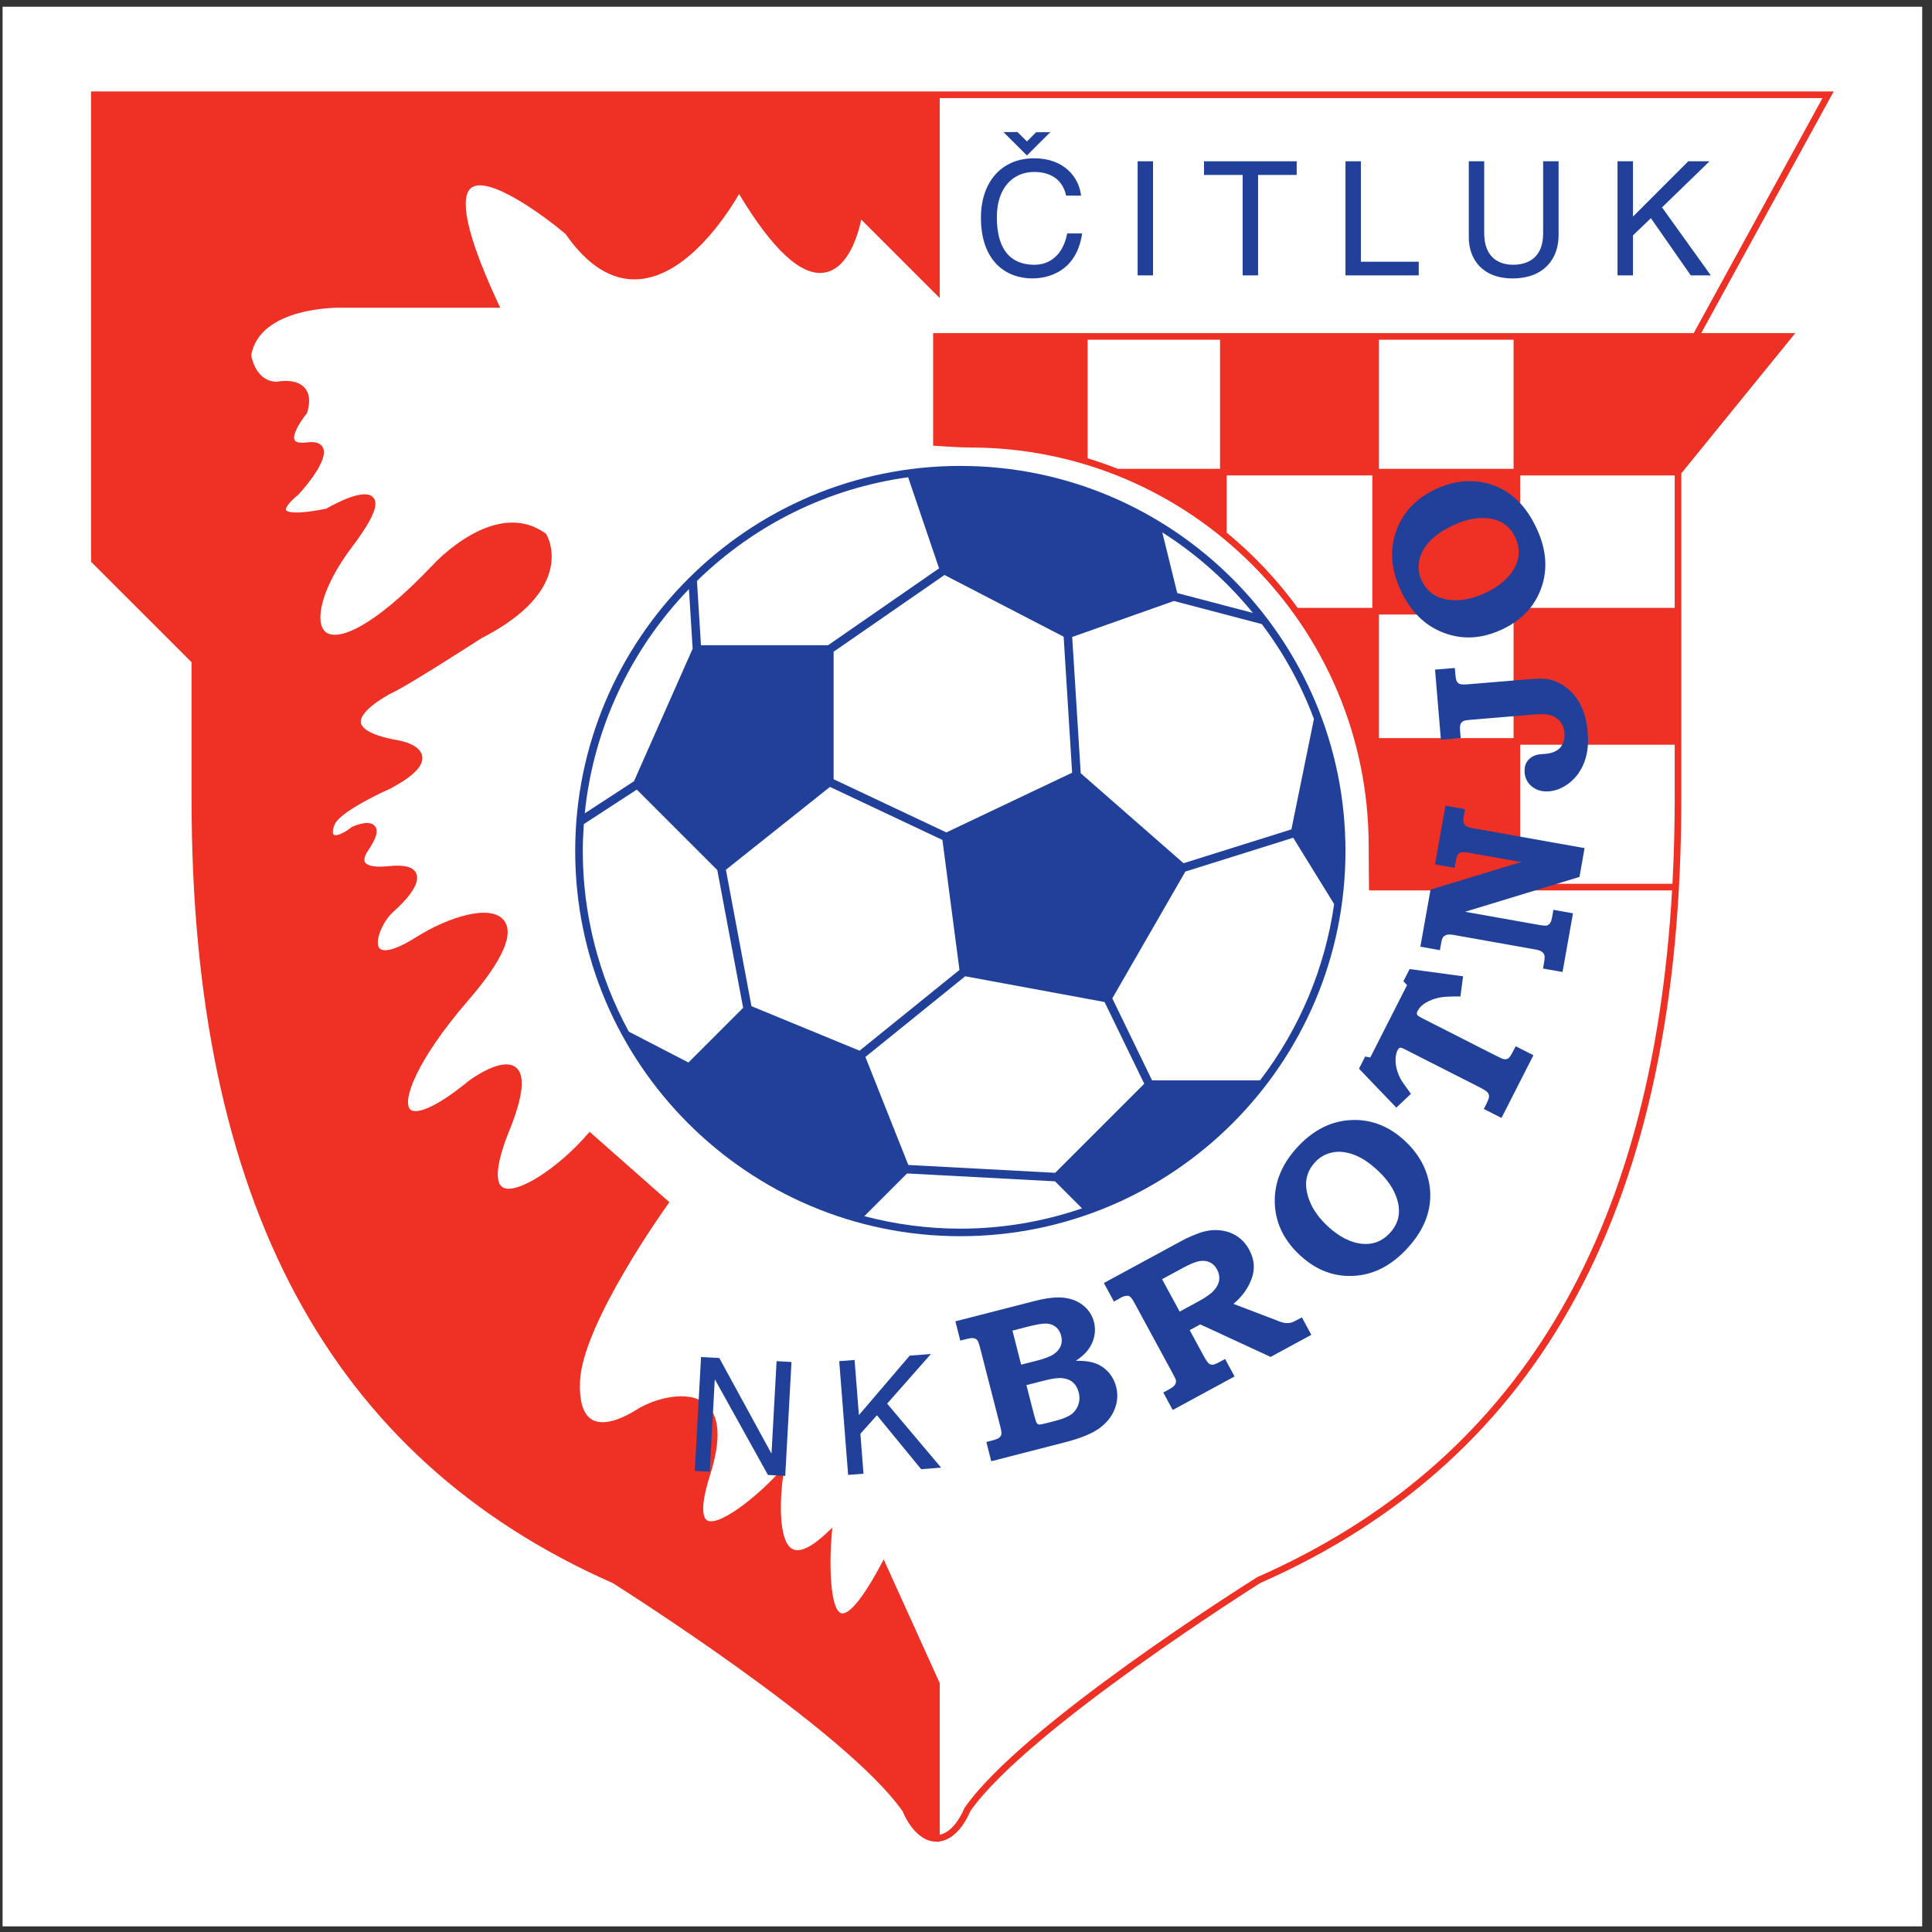
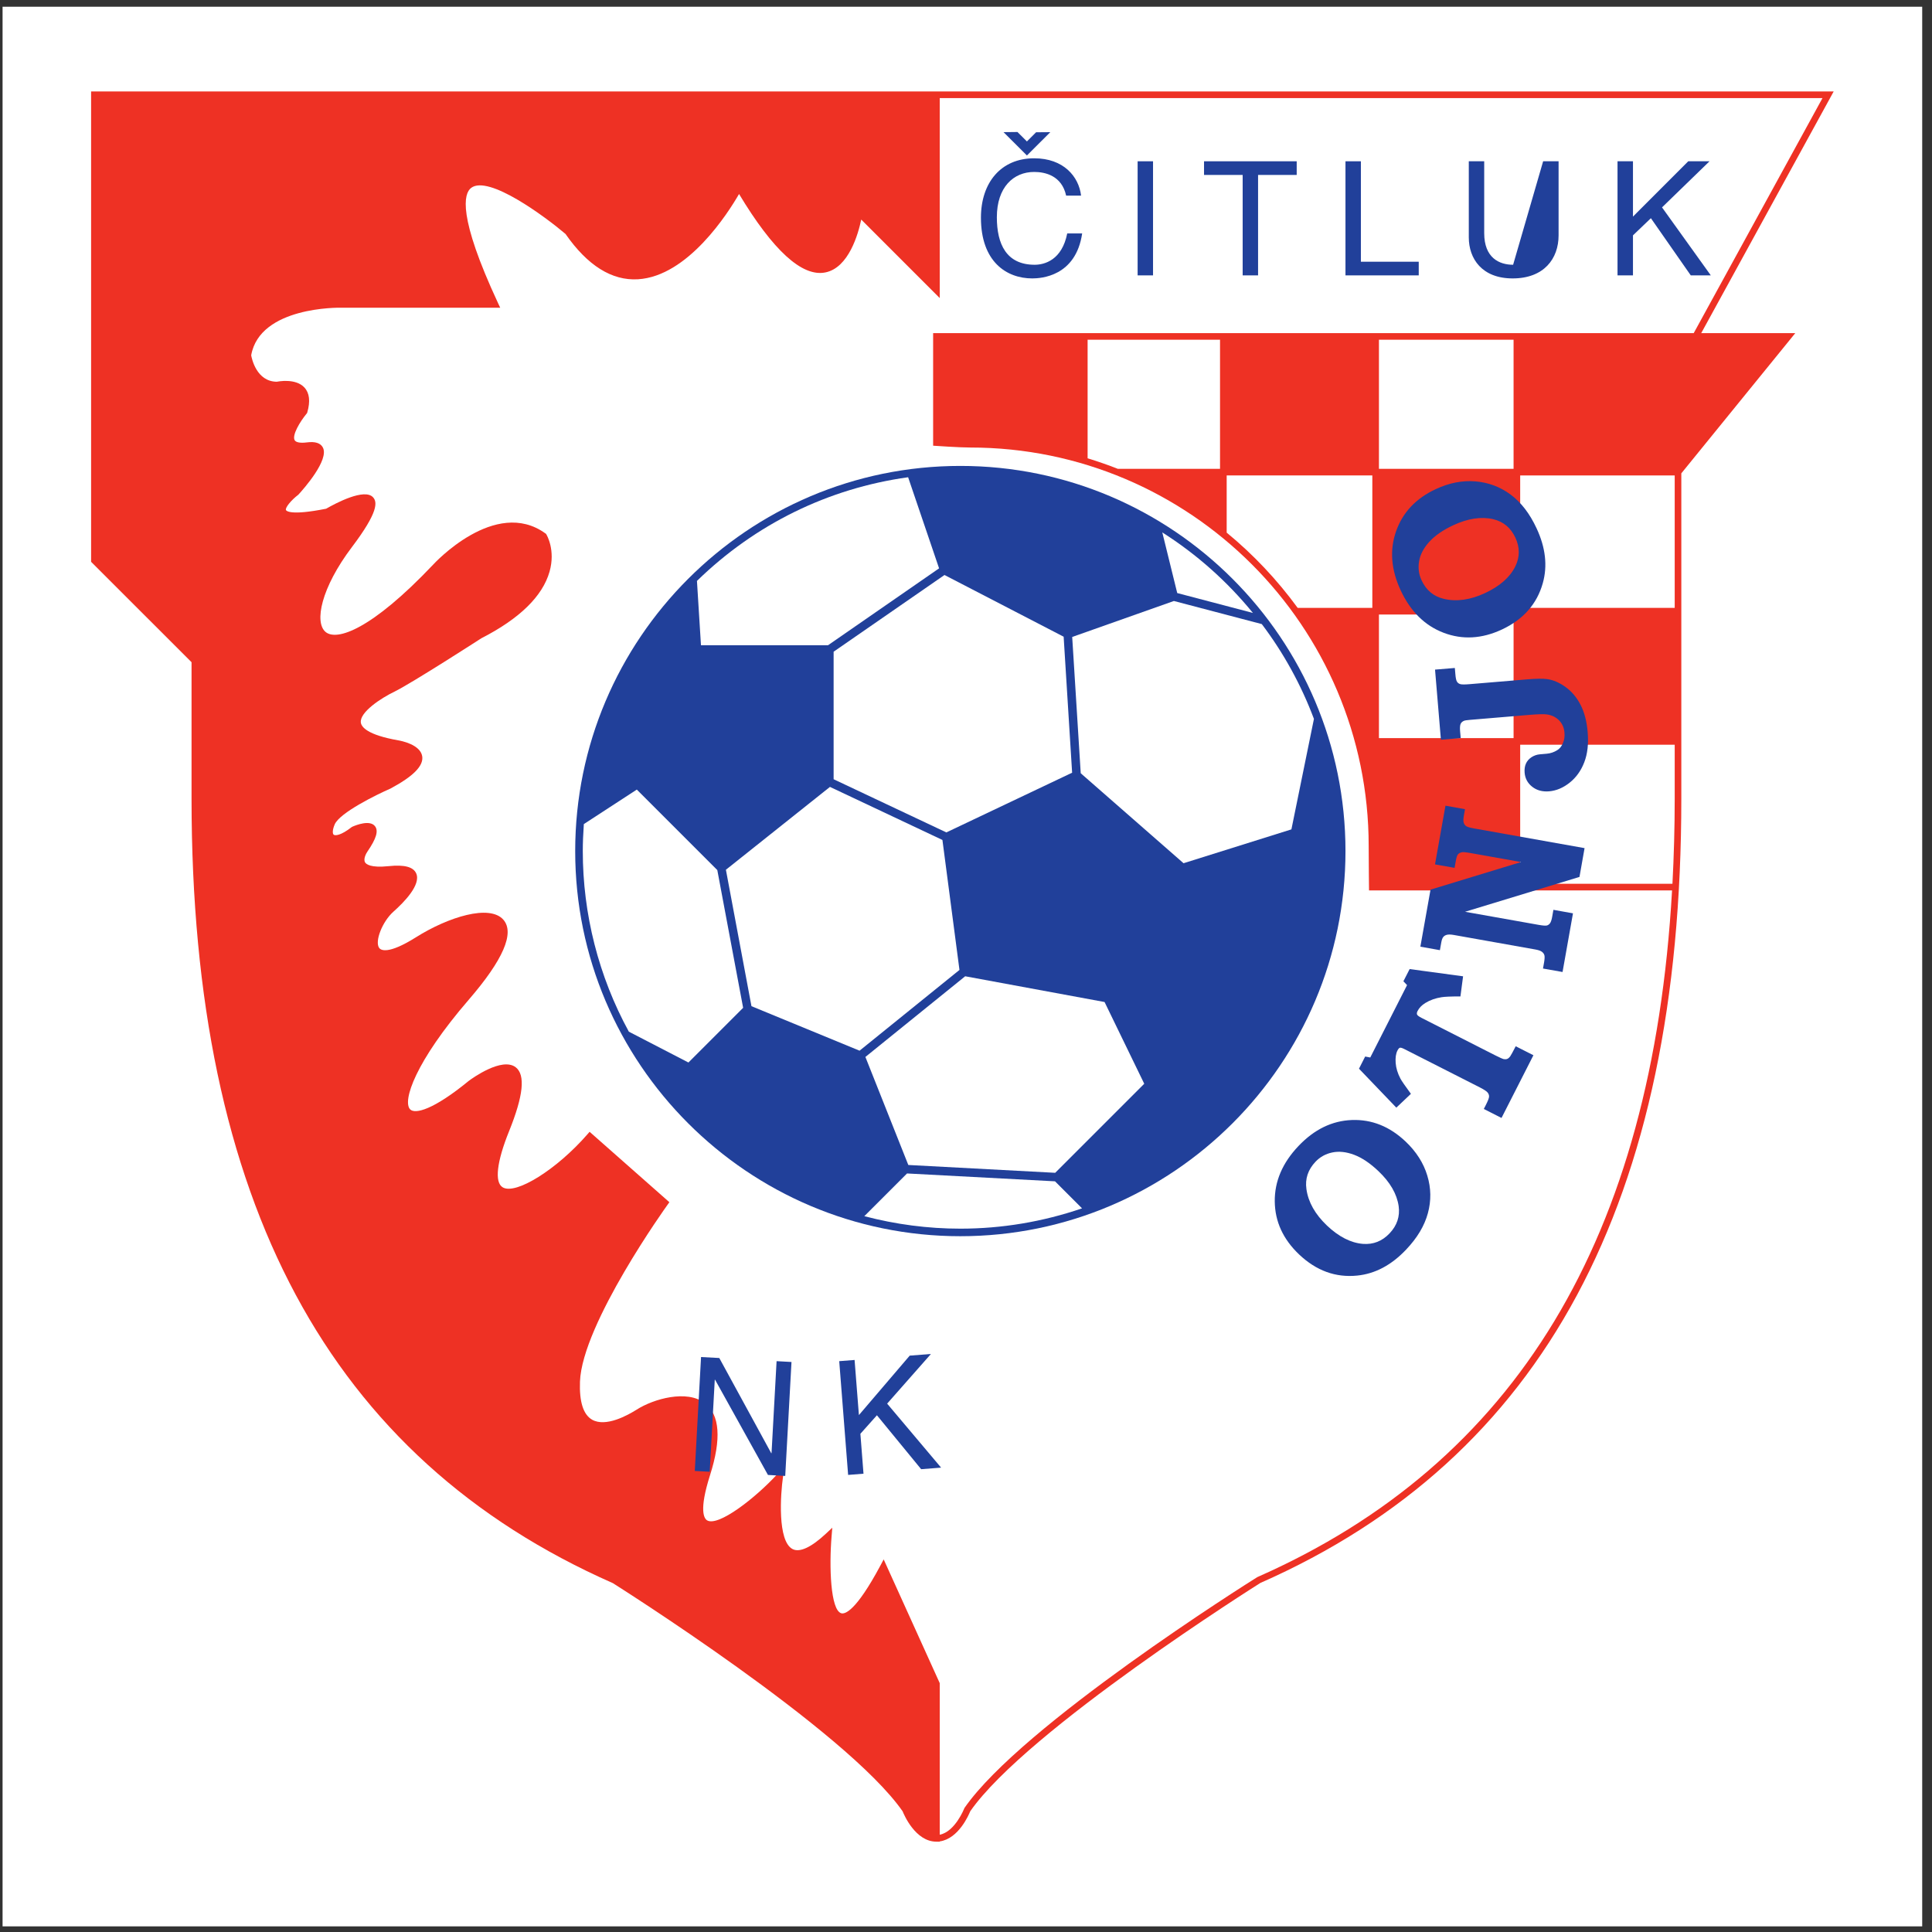
<svg xmlns="http://www.w3.org/2000/svg" width="194pt" height="194pt" viewBox="0 0 194 194" version="1.1">
  <rect x="0" y="0" width="194" height="194" fill="#333333" stroke="none" />
  <g id="surface1">
    <path style=" stroke:none;fill-rule:evenodd;fill:rgb(100%,100%,100%);fill-opacity:1;" d="M 0.258 0.676 L 193.016 0.676 L 193.016 193.434 L 0.258 193.434 L 0.258 0.676 " />
    <path style=" stroke:none;fill-rule:evenodd;fill:rgb(93.3%,19.199%,14.099%);fill-opacity:1;" d="M 184.129 9.18 L 9.148 9.18 L 9.148 56.414 L 19.234 66.496 L 19.234 80.211 C 19.234 120.648 33.07 146.41 61.539 158.969 C 61.73 159.094 84.957 173.719 90.637 181.883 C 90.762 182.195 91.91 184.93 94.031 184.93 L 94.363 184.93 L 94.363 184.902 C 96.27 184.637 97.305 182.18 97.422 181.883 C 103.105 173.719 126.328 159.094 126.562 158.949 C 154.988 146.41 168.828 120.648 168.828 80.211 C 168.828 80.211 168.828 47.766 168.828 47.531 C 168.977 47.348 180.273 33.449 180.273 33.449 C 180.273 33.449 171.82 33.449 170.828 33.449 C 171.348 32.504 184.129 9.18 184.129 9.18 " />
    <path style=" stroke:none;fill-rule:evenodd;fill:rgb(100%,100%,100%);fill-opacity:1;" d="M 94.363 9.848 L 94.363 29.93 C 94.363 29.93 87.27 22.836 86.48 22.047 C 86.184 23.465 85.23 26.898 82.863 27.359 C 80.535 27.816 77.621 25.148 74.211 19.48 C 73.129 21.352 69.09 27.742 64.059 28.043 C 61.438 28.199 58.992 26.664 56.785 23.492 C 54.723 21.742 49.051 17.543 47.309 18.867 C 46.57 19.434 45.938 21.684 50.008 30.43 L 50.227 30.898 L 34.184 30.898 C 34.102 30.898 26.094 30.754 25.223 35.676 C 25.281 36.004 25.758 38.324 27.805 38.332 C 27.883 38.316 29.676 37.949 30.566 38.91 C 31.078 39.461 31.176 40.301 30.855 41.41 L 30.836 41.477 L 30.793 41.527 C 30.125 42.336 29.309 43.695 29.586 44.199 C 29.711 44.426 30.152 44.508 30.828 44.422 C 31.656 44.316 32.191 44.492 32.422 44.938 C 33.066 46.18 30.52 49.062 29.961 49.672 C 29.219 50.238 28.613 50.992 28.715 51.219 C 28.746 51.281 29.102 51.809 32.75 51.082 C 33.695 50.539 36.617 48.98 37.469 49.945 C 37.883 50.41 38.012 51.398 35.344 54.926 C 32.234 59.035 31.551 62.488 32.688 63.453 C 33.812 64.406 37.316 63.215 43.473 56.719 C 43.535 56.648 49.719 49.891 54.777 53.57 L 54.832 53.609 L 54.863 53.664 C 54.902 53.73 55.797 55.23 55.184 57.398 C 54.484 59.871 52.168 62.129 48.336 64.09 C 48.055 64.273 41.43 68.543 39.652 69.43 C 38.258 70.094 36.094 71.527 36.234 72.559 C 36.293 72.988 36.859 73.793 40.008 74.344 C 40.23 74.383 42.195 74.742 42.395 75.934 C 42.551 76.891 41.516 77.949 39.199 79.188 C 37.816 79.789 34.113 81.609 33.609 82.781 C 33.363 83.355 33.387 83.723 33.508 83.816 C 33.652 83.93 34.215 83.91 35.316 83.051 L 35.352 83.027 L 35.387 83.012 C 35.785 82.836 37.125 82.316 37.641 82.945 C 38.027 83.41 37.797 84.195 36.898 85.504 C 36.773 85.68 36.461 86.254 36.656 86.59 C 36.758 86.77 37.199 87.164 39.031 86.973 C 40.602 86.809 41.504 87.047 41.793 87.703 C 42.293 88.836 40.578 90.594 39.512 91.539 C 38.387 92.539 37.598 94.555 38.082 95.195 C 38.23 95.395 38.934 95.898 41.773 94.113 C 45.008 92.078 49.184 90.77 50.555 92.363 C 51.691 93.688 50.523 96.383 47.078 100.375 C 41.688 106.613 40.387 110.574 41.184 111.395 C 41.676 111.898 43.512 111.453 47.07 108.535 C 47.406 108.281 50.414 106.109 51.789 107.172 C 52.773 107.938 52.555 110.031 51.121 113.582 C 49.879 116.656 49.641 118.711 50.469 119.219 C 51.773 120.02 55.91 117.434 58.984 113.902 L 59.203 113.648 L 67.215 120.719 L 67.039 120.965 C 66.953 121.082 58.453 132.918 58.238 138.734 C 58.164 140.762 58.57 142.047 59.453 142.555 C 60.824 143.34 63.043 142.109 63.934 141.543 C 65.629 140.465 68.977 139.512 70.773 140.895 C 72.281 142.055 72.457 144.488 71.297 148.129 C 70.156 151.715 70.715 152.496 71.008 152.668 C 72.137 153.32 75.871 150.406 78.051 148.027 L 78.777 147.23 L 78.625 148.297 C 78.371 150.043 78.051 154.746 79.582 155.547 C 80.293 155.918 81.457 155.383 82.945 153.992 L 83.574 153.402 L 83.504 154.262 C 83.25 157.277 83.387 161.672 84.473 161.992 C 84.832 162.098 85.926 161.84 88.418 157.18 L 88.734 156.586 L 94.363 169.012 L 94.363 184.23 C 95.902 183.93 96.812 181.621 96.824 181.598 L 96.836 181.559 L 96.859 181.527 C 102.594 173.254 125.25 158.988 126.254 158.363 C 152.234 146.902 165.906 124.289 167.898 89.41 L 137.469 89.41 C 137.469 89.41 137.434 86.309 137.434 84.941 C 137.434 62.883 119.484 44.938 97.43 44.938 C 96.309 44.938 93.699 44.754 93.699 44.754 L 93.699 33.449 L 170.074 33.449 C 172.148 29.656 182.539 10.695 183.004 9.848 C 182.441 9.848 138.055 9.848 94.363 9.848 " />
    <path style=" stroke:none;fill-rule:evenodd;fill:rgb(100%,100%,100%);fill-opacity:1;" d="M 151.984 34.113 C 147.812 34.113 143.207 34.113 138.465 34.113 L 138.465 47.078 L 151.984 47.078 L 151.984 34.113 " />
    <path style=" stroke:none;fill-rule:evenodd;fill:rgb(100%,100%,100%);fill-opacity:1;" d="M 138.465 74.117 L 151.984 74.117 L 151.984 61.707 L 138.465 61.707 L 138.465 74.117 " />
    <path style=" stroke:none;fill-rule:evenodd;fill:rgb(100%,100%,100%);fill-opacity:1;" d="M 152.648 88.746 L 167.938 88.746 C 168.082 85.973 168.164 83.137 168.164 80.211 L 168.164 74.781 L 152.648 74.781 L 152.648 88.746 " />
    <path style=" stroke:none;fill-rule:evenodd;fill:rgb(100%,100%,100%);fill-opacity:1;" d="M 152.648 61.039 L 168.164 61.039 L 168.164 47.742 L 152.648 47.742 L 152.648 61.039 " />
    <path style=" stroke:none;fill-rule:evenodd;fill:rgb(100%,100%,100%);fill-opacity:1;" d="M 112.246 47.078 L 122.508 47.078 L 122.508 34.113 C 117.746 34.113 113.203 34.113 109.211 34.113 L 109.211 46.02 C 110.242 46.332 111.25 46.688 112.246 47.078 " />
    <path style=" stroke:none;fill-rule:evenodd;fill:rgb(100%,100%,100%);fill-opacity:1;" d="M 130.305 61.039 L 137.801 61.039 L 137.801 47.742 L 123.176 47.742 L 123.176 53.484 C 125.859 55.688 128.254 58.23 130.305 61.039 " />
    <path style=" stroke:none;fill-rule:evenodd;fill:rgb(12.9%,25.099%,60.399%);fill-opacity:1;" d="M 96.43 46.785 C 75.105 46.785 57.758 64.137 57.758 85.461 C 57.758 106.785 75.105 124.133 96.43 124.133 C 117.758 124.133 135.105 106.785 135.105 85.461 C 135.105 64.137 117.758 46.785 96.43 46.785 " />
    <path style=" stroke:none;fill-rule:evenodd;fill:rgb(100%,100%,100%);fill-opacity:1;" d="M 116.711 53.461 C 116.82 53.906 118.184 59.445 118.211 59.551 C 118.312 59.578 125.258 61.402 125.809 61.547 C 123.219 58.375 120.164 55.656 116.711 53.461 " />
    <path style=" stroke:none;fill-rule:evenodd;fill:rgb(100%,100%,100%);fill-opacity:1;" d="M 126.703 62.668 C 126.637 62.652 117.93 60.359 117.875 60.348 C 117.82 60.363 107.797 63.914 107.664 63.961 C 107.672 64.102 108.516 77.57 108.52 77.645 C 108.578 77.699 118.762 86.609 118.844 86.68 C 118.941 86.648 129.57 83.312 129.676 83.281 C 129.699 83.172 131.926 72.246 131.938 72.188 C 130.656 68.773 128.895 65.57 126.703 62.668 " />
    <path style=" stroke:none;fill-rule:evenodd;fill:rgb(100%,100%,100%);fill-opacity:1;" d="M 106.805 63.934 C 106.711 63.887 94.938 57.789 94.84 57.738 C 94.746 57.801 83.789 65.387 83.707 65.441 C 83.707 65.539 83.707 78.125 83.707 78.246 C 83.816 78.297 94.945 83.547 95.027 83.586 C 95.105 83.547 107.543 77.645 107.656 77.59 C 107.652 77.461 106.812 64.039 106.805 63.934 " />
    <path style=" stroke:none;fill-rule:evenodd;fill:rgb(100%,100%,100%);fill-opacity:1;" d="M 91.188 47.922 C 83.156 49.039 75.828 52.637 69.984 58.332 C 69.992 58.422 70.375 64.617 70.387 64.789 C 70.562 64.789 83.09 64.789 83.148 64.789 C 83.195 64.758 94.18 57.152 94.297 57.07 C 94.254 56.938 91.238 48.07 91.188 47.922 " />
-     <path style=" stroke:none;fill-rule:evenodd;fill:rgb(100%,100%,100%);fill-opacity:1;" d="M 69.18 59.152 C 63.27 65.273 59.562 73.254 58.719 81.668 C 59.043 81.457 63.617 78.477 63.66 78.449 C 63.684 78.398 69.531 65.184 69.551 65.141 C 69.547 65.098 69.207 59.57 69.18 59.152 " />
    <path style=" stroke:none;fill-rule:evenodd;fill:rgb(12.9%,25.099%,60.399%);fill-opacity:1;" d="M 63.691 104.73 L 68.926 107.445 L 70.547 113.258 C 67.871 110.766 65.559 107.895 63.691 104.73 " />
    <path style=" stroke:none;fill-rule:evenodd;fill:rgb(100%,100%,100%);fill-opacity:1;" d="M 74.621 101.199 C 74.602 101.102 72.039 87.426 72.027 87.367 C 71.984 87.328 64.051 79.391 63.945 79.285 C 63.82 79.367 58.703 82.699 58.625 82.75 C 58.555 83.781 58.52 84.645 58.52 85.461 C 58.52 91.789 60.117 98.059 63.145 103.594 C 63.199 103.621 69.008 106.629 69.129 106.691 C 69.223 106.598 74.551 101.27 74.621 101.199 " />
    <path style=" stroke:none;fill-rule:evenodd;fill:rgb(100%,100%,100%);fill-opacity:1;" d="M 94.633 84.344 C 94.543 84.301 83.445 79.066 83.34 79.016 C 83.25 79.09 72.977 87.262 72.891 87.336 C 72.91 87.445 75.441 100.938 75.457 101.035 C 75.551 101.074 86.211 105.465 86.312 105.504 C 86.398 105.434 96.266 97.461 96.344 97.395 C 96.332 97.289 94.648 84.445 94.633 84.344 " />
    <path style=" stroke:none;fill-rule:evenodd;fill:rgb(100%,100%,100%);fill-opacity:1;" d="M 105.938 118.621 C 105.867 118.617 91.164 117.836 91.078 117.832 C 91.02 117.887 87.016 121.895 86.789 122.121 C 89.941 122.949 93.18 123.375 96.43 123.375 C 100.598 123.375 104.707 122.684 108.652 121.336 C 108.449 121.129 105.988 118.672 105.938 118.621 " />
    <path style=" stroke:none;fill-rule:evenodd;fill:rgb(100%,100%,100%);fill-opacity:1;" d="M 110.914 100.617 C 110.824 100.598 97 98.047 96.918 98.031 C 96.848 98.086 87.004 106.043 86.898 106.133 C 86.949 106.258 91.164 116.871 91.207 116.98 C 91.328 116.988 105.875 117.762 105.957 117.766 C 106.016 117.707 114.805 108.918 114.898 108.824 C 114.844 108.707 110.957 100.699 110.914 100.617 " />
-     <path style=" stroke:none;fill-rule:evenodd;fill:rgb(100%,100%,100%);fill-opacity:1;" d="M 129.855 84.121 C 129.715 84.164 119.098 87.496 119.027 87.516 C 118.992 87.578 111.738 100.164 111.691 100.25 C 111.73 100.34 115.633 108.379 115.684 108.484 C 115.801 108.484 126.426 108.484 126.523 108.484 C 130.484 103.32 133.059 97.199 133.965 90.777 C 133.93 90.719 129.93 84.242 129.855 84.121 " />
    <path style=" stroke:none;fill-rule:evenodd;fill:rgb(12.9%,25.099%,60.399%);fill-opacity:1;" d="M 107.055 19.645 C 106.621 17.633 104.945 17.266 103.844 17.266 C 101.77 17.266 100.098 18.797 100.098 21.812 C 100.098 24.508 101.055 26.586 103.895 26.586 C 104.898 26.586 106.637 26.105 107.164 23.441 L 108.664 23.441 C 108.027 27.766 104.516 27.957 103.652 27.957 C 101.055 27.957 98.5 26.266 98.5 21.859 C 98.5 18.336 100.512 15.895 103.844 15.895 C 106.797 15.895 108.328 17.727 108.555 19.645 L 107.055 19.645 " />
    <path style=" stroke:none;fill-rule:evenodd;fill:rgb(12.9%,25.099%,60.399%);fill-opacity:1;" d="M 115.781 27.652 L 114.234 27.652 L 114.234 16.195 L 115.781 16.195 L 115.781 27.652 " />
    <path style=" stroke:none;fill-rule:evenodd;fill:rgb(12.9%,25.099%,60.399%);fill-opacity:1;" d="M 120.902 16.195 L 130.207 16.195 L 130.207 17.566 L 126.328 17.566 L 126.328 27.652 L 124.781 27.652 L 124.781 17.566 L 120.902 17.566 L 120.902 16.195 " />
    <path style=" stroke:none;fill-rule:evenodd;fill:rgb(12.9%,25.099%,60.399%);fill-opacity:1;" d="M 136.652 26.281 L 142.461 26.281 L 142.461 27.652 L 135.105 27.652 L 135.105 16.195 L 136.652 16.195 L 136.652 26.281 " />
-     <path style=" stroke:none;fill-rule:evenodd;fill:rgb(12.9%,25.099%,60.399%);fill-opacity:1;" d="M 156.504 16.195 L 156.504 23.633 C 156.504 25.977 155.035 27.957 151.891 27.957 C 148.812 27.957 147.488 25.977 147.488 23.84 L 147.488 16.195 L 149.035 16.195 L 149.035 23.41 C 149.035 25.898 150.551 26.586 151.938 26.586 C 153.359 26.586 154.953 25.93 154.953 23.441 L 154.953 16.195 L 156.504 16.195 " />
+     <path style=" stroke:none;fill-rule:evenodd;fill:rgb(12.9%,25.099%,60.399%);fill-opacity:1;" d="M 156.504 16.195 L 156.504 23.633 C 156.504 25.977 155.035 27.957 151.891 27.957 C 148.812 27.957 147.488 25.977 147.488 23.84 L 147.488 16.195 L 149.035 16.195 L 149.035 23.41 C 149.035 25.898 150.551 26.586 151.938 26.586 L 154.953 16.195 L 156.504 16.195 " />
    <path style=" stroke:none;fill-rule:evenodd;fill:rgb(12.9%,25.099%,60.399%);fill-opacity:1;" d="M 163.973 27.652 L 162.422 27.652 L 162.422 16.195 L 163.973 16.195 L 163.973 21.75 L 169.523 16.195 L 171.66 16.195 L 166.891 20.824 L 171.789 27.652 L 169.777 27.652 L 165.773 21.91 L 163.973 23.633 L 163.973 27.652 " />
    <path style=" stroke:none;fill-rule:evenodd;fill:rgb(12.9%,25.099%,60.399%);fill-opacity:1;" d="M 77.98 136.68 L 79.477 136.762 L 78.848 148.203 L 77.113 148.105 L 71.805 138.547 L 71.773 138.543 L 71.266 147.785 L 69.766 147.703 L 70.395 136.266 L 72.227 136.363 L 77.441 145.918 L 77.473 145.922 L 77.98 136.68 " />
    <path style=" stroke:none;fill-rule:evenodd;fill:rgb(12.9%,25.099%,60.399%);fill-opacity:1;" d="M 86.707 147.98 L 85.164 148.102 L 84.27 136.68 L 85.812 136.559 L 86.246 142.094 L 91.348 136.125 L 93.48 135.957 L 89.082 140.945 L 94.5 147.371 L 92.496 147.527 L 88.055 142.113 L 86.395 143.973 L 86.707 147.98 " />
-     <path style=" stroke:none;fill-rule:evenodd;fill:rgb(12.9%,25.099%,60.399%);fill-opacity:1;" d="M 101.664 133.613 L 103.195 133.219 C 104.09 132.988 104.727 132.887 105.102 132.906 C 105.477 132.93 105.789 133.047 106.039 133.262 C 106.289 133.477 106.465 133.77 106.559 134.137 C 106.648 134.492 106.633 134.832 106.512 135.152 C 106.387 135.473 106.148 135.75 105.801 135.984 C 105.449 136.219 104.875 136.434 104.074 136.641 L 102.539 137.035 Z M 96.992 134.469 C 97.367 134.371 97.629 134.34 97.781 134.375 C 97.93 134.406 98.047 134.473 98.133 134.574 C 98.215 134.676 98.312 134.934 98.418 135.352 L 100.434 143.203 C 100.539 143.613 100.578 143.883 100.555 144.016 C 100.531 144.148 100.461 144.262 100.344 144.359 C 100.227 144.461 99.98 144.555 99.605 144.652 L 99.043 144.797 L 99.535 146.73 L 106.906 144.836 C 108.492 144.43 109.652 143.957 110.391 143.418 C 111.129 142.879 111.641 142.234 111.93 141.492 C 112.219 140.75 112.27 140.008 112.078 139.262 C 111.918 138.637 111.625 138.109 111.195 137.676 C 110.77 137.246 110.27 136.957 109.691 136.801 C 109.285 136.691 108.734 136.637 108.031 136.641 C 108.59 136.273 109.02 135.883 109.312 135.469 C 109.605 135.051 109.797 134.613 109.891 134.145 C 109.98 133.676 109.969 133.211 109.852 132.746 C 109.688 132.109 109.348 131.574 108.836 131.137 C 108.32 130.699 107.68 130.426 106.906 130.32 C 106.137 130.215 105.141 130.32 103.918 130.633 L 95.934 132.68 L 96.426 134.613 Z M 104.883 138.621 C 105.676 138.418 106.285 138.34 106.711 138.391 C 107.137 138.438 107.484 138.582 107.754 138.824 C 108.02 139.062 108.207 139.391 108.316 139.809 C 108.441 140.301 108.41 140.758 108.23 141.18 C 108.043 141.602 107.773 141.918 107.41 142.129 C 107.047 142.34 106.566 142.523 105.973 142.672 L 104.953 142.938 C 104.609 143.023 104.398 143.059 104.312 143.043 C 104.227 143.023 104.152 142.973 104.098 142.887 C 104.051 142.82 103.969 142.57 103.852 142.141 L 103.066 139.086 L 104.883 138.621 " />
-     <path style=" stroke:none;fill-rule:evenodd;fill:rgb(12.9%,25.099%,60.399%);fill-opacity:1;" d="M 118.793 127.309 C 119.52 126.918 120.074 126.691 120.457 126.633 C 120.84 126.57 121.18 126.613 121.484 126.754 C 121.785 126.898 122.027 127.137 122.203 127.465 C 122.402 127.828 122.473 128.18 122.426 128.535 C 122.375 128.887 122.203 129.23 121.906 129.566 C 121.609 129.902 121.09 130.273 120.348 130.676 L 118.453 131.703 L 116.688 128.449 Z M 111.855 130.695 L 112.332 130.434 L 112.586 130.285 C 112.773 130.184 112.961 130.125 113.145 130.113 C 113.27 130.094 113.387 130.129 113.496 130.223 C 113.605 130.316 113.738 130.504 113.887 130.781 L 117.766 137.93 C 117.973 138.312 118.078 138.547 118.086 138.637 C 118.094 138.797 118.055 138.945 117.965 139.078 C 117.871 139.207 117.676 139.355 117.375 139.52 L 116.809 139.828 L 117.758 141.582 L 123.969 138.215 L 123.016 136.461 L 122.434 136.777 C 122.109 136.953 121.879 137.039 121.742 137.039 C 121.605 137.039 121.477 136.992 121.367 136.902 C 121.254 136.809 121.078 136.543 120.84 136.105 L 119.461 133.566 L 120.523 132.988 L 127.586 136.254 L 131.676 134.035 L 130.727 132.281 L 130.176 132.578 C 129.93 132.711 129.723 132.797 129.559 132.832 C 129.395 132.863 129.219 132.867 129.023 132.844 C 128.828 132.816 128.59 132.746 128.309 132.633 L 128.125 132.555 L 123.852 130.926 C 124.703 130.23 125.309 129.391 125.676 128.414 C 126.043 127.438 125.965 126.465 125.438 125.492 C 125.113 124.895 124.688 124.43 124.16 124.098 C 123.637 123.77 123.047 123.578 122.391 123.531 C 121.738 123.48 121.09 123.574 120.438 123.809 C 119.789 124.043 119.211 124.293 118.703 124.57 L 110.844 128.832 L 111.855 130.695 " />
    <path style=" stroke:none;fill-rule:evenodd;fill:rgb(12.9%,25.099%,60.399%);fill-opacity:1;" d="M 133.781 115.723 C 134.449 115.582 135.18 115.66 135.973 115.957 C 136.766 116.258 137.574 116.801 138.406 117.59 C 139.59 118.711 140.266 119.887 140.445 121.113 C 140.586 122.148 140.281 123.059 139.531 123.848 C 138.789 124.633 137.895 124.984 136.848 124.902 C 135.633 124.801 134.43 124.184 133.242 123.059 C 132.059 121.93 131.367 120.715 131.184 119.406 C 131.035 118.367 131.34 117.449 132.102 116.648 C 132.555 116.172 133.113 115.863 133.781 115.723 Z M 128.004 120.648 C 128.027 122.668 128.844 124.438 130.445 125.961 C 132.172 127.598 134.113 128.305 136.281 128.086 C 138.078 127.906 139.715 127.039 141.191 125.48 C 142.309 124.305 143.039 123.086 143.379 121.824 C 143.723 120.566 143.703 119.305 143.32 118.043 C 142.941 116.785 142.215 115.645 141.145 114.629 C 139.551 113.117 137.754 112.395 135.758 112.465 C 133.762 112.535 131.969 113.406 130.383 115.078 C 128.773 116.773 127.98 118.633 128.004 120.648 " />
    <path style=" stroke:none;fill-rule:evenodd;fill:rgb(12.9%,25.099%,60.399%);fill-opacity:1;" d="M 136.461 107.312 L 137.082 106.09 L 137.594 106.188 L 141.289 98.918 L 140.922 98.535 L 141.547 97.309 L 146.914 98.035 L 146.648 100.055 C 145.703 100.055 145.074 100.082 144.762 100.133 C 144.145 100.227 143.598 100.422 143.121 100.715 C 142.762 100.938 142.504 101.203 142.344 101.52 C 142.27 101.664 142.254 101.785 142.297 101.879 C 142.34 101.969 142.484 102.078 142.738 102.207 L 150.156 105.977 C 150.598 106.199 150.879 106.324 151.004 106.352 C 151.133 106.375 151.246 106.367 151.348 106.328 C 151.453 106.285 151.547 106.203 151.637 106.086 C 151.723 105.965 151.91 105.621 152.199 105.059 L 153.977 105.961 L 150.773 112.258 L 148.996 111.355 L 149.191 110.973 C 149.406 110.551 149.516 110.266 149.523 110.121 C 149.531 109.977 149.484 109.84 149.383 109.711 C 149.285 109.582 149.023 109.41 148.605 109.195 L 141.016 105.34 C 140.801 105.23 140.652 105.188 140.574 105.207 C 140.492 105.23 140.41 105.32 140.328 105.48 C 140.164 105.801 140.105 106.223 140.145 106.738 C 140.184 107.254 140.344 107.781 140.625 108.312 C 140.734 108.523 141.086 109.031 141.676 109.836 L 140.211 111.223 L 136.461 107.312 " />
    <path style=" stroke:none;fill-rule:evenodd;fill:rgb(12.9%,25.099%,60.399%);fill-opacity:1;" d="M 142.625 95.059 L 143.645 89.332 L 152.734 86.562 L 147.629 85.652 C 147.191 85.574 146.91 85.551 146.793 85.578 C 146.617 85.617 146.484 85.688 146.398 85.793 C 146.312 85.895 146.242 86.117 146.184 86.449 L 146.059 87.145 L 144.094 86.797 L 145.145 80.902 L 147.105 81.254 L 146.992 81.902 C 146.934 82.23 146.93 82.469 146.98 82.621 C 147.031 82.773 147.117 82.891 147.238 82.965 C 147.355 83.043 147.633 83.121 148.062 83.195 L 159.113 85.164 L 158.602 88.055 L 147.113 91.555 L 154.488 92.867 C 154.914 92.941 155.188 92.965 155.316 92.934 C 155.441 92.906 155.551 92.828 155.641 92.711 C 155.73 92.59 155.809 92.367 155.863 92.043 L 155.984 91.359 L 157.949 91.711 L 156.902 97.602 L 154.938 97.254 L 155.047 96.641 C 155.105 96.301 155.117 96.066 155.082 95.93 C 155.047 95.793 154.965 95.676 154.832 95.574 C 154.703 95.477 154.496 95.402 154.207 95.348 L 146 93.887 C 145.688 93.832 145.449 93.824 145.289 93.867 C 145.133 93.906 145.008 93.98 144.926 94.086 C 144.84 94.188 144.77 94.375 144.723 94.645 L 144.586 95.41 L 142.625 95.059 " />
    <path style=" stroke:none;fill-rule:evenodd;fill:rgb(12.9%,25.099%,60.399%);fill-opacity:1;" d="M 144.688 74.281 L 144.098 67.238 L 146.086 67.074 L 146.137 67.668 C 146.168 68.07 146.223 68.332 146.301 68.449 C 146.375 68.57 146.484 68.652 146.629 68.695 C 146.77 68.738 147.09 68.742 147.578 68.699 L 153.375 68.215 C 154.281 68.141 154.945 68.133 155.367 68.195 C 155.973 68.277 156.586 68.543 157.211 68.992 C 157.832 69.441 158.336 70.039 158.719 70.793 C 159.102 71.543 159.34 72.461 159.426 73.535 C 159.523 74.691 159.41 75.691 159.086 76.535 C 158.762 77.383 158.273 78.066 157.621 78.586 C 156.973 79.105 156.281 79.398 155.551 79.461 C 154.883 79.516 154.316 79.363 153.859 79.004 C 153.398 78.645 153.145 78.176 153.094 77.594 C 153.066 77.242 153.109 76.938 153.223 76.68 C 153.336 76.422 153.523 76.211 153.781 76.035 C 154.043 75.867 154.328 75.766 154.641 75.742 L 155.312 75.684 C 155.691 75.652 156.047 75.531 156.375 75.324 C 156.621 75.172 156.809 74.934 156.941 74.617 C 157.078 74.305 157.129 73.953 157.094 73.57 C 157.055 73.07 156.871 72.66 156.555 72.336 C 156.234 72.012 155.828 71.812 155.344 71.742 C 155.059 71.695 154.48 71.711 153.609 71.781 L 147.598 72.285 C 147.293 72.312 147.098 72.34 147.008 72.379 C 146.84 72.445 146.727 72.555 146.664 72.695 C 146.605 72.84 146.586 73.078 146.613 73.41 L 146.676 74.113 L 144.688 74.281 " />
    <path style=" stroke:none;fill-rule:evenodd;fill:rgb(12.9%,25.099%,60.399%);fill-opacity:1;" d="M 142.496 56.363 C 142.609 55.691 142.949 55.039 143.516 54.41 C 144.086 53.785 144.887 53.227 145.926 52.742 C 147.402 52.055 148.746 51.852 149.953 52.137 C 150.969 52.383 151.703 53 152.164 53.984 C 152.621 54.965 152.621 55.926 152.16 56.871 C 151.621 57.965 150.609 58.855 149.125 59.551 C 147.645 60.242 146.262 60.438 144.977 60.133 C 143.953 59.891 143.211 59.27 142.746 58.27 C 142.465 57.672 142.383 57.035 142.496 56.363 Z M 144.969 63.543 C 146.855 64.258 148.801 64.148 150.805 63.215 C 152.957 62.211 154.328 60.656 154.918 58.559 C 155.406 56.824 155.199 54.98 154.289 53.039 C 153.605 51.57 152.738 50.441 151.688 49.664 C 150.641 48.887 149.461 48.445 148.148 48.336 C 146.836 48.23 145.512 48.488 144.176 49.113 C 142.184 50.039 140.855 51.449 140.191 53.332 C 139.523 55.219 139.68 57.203 140.652 59.289 C 141.645 61.41 143.082 62.828 144.969 63.543 " />
    <path style=" stroke:none;fill-rule:evenodd;fill:rgb(12.9%,25.099%,60.399%);fill-opacity:1;" d="M 103.117 14.203 C 102.641 13.727 102.168 13.254 102.168 13.254 L 100.77 13.27 L 103.117 15.613 L 105.465 13.27 L 104.039 13.281 C 104.039 13.281 103.594 13.727 103.117 14.203 " />
  </g>
</svg>